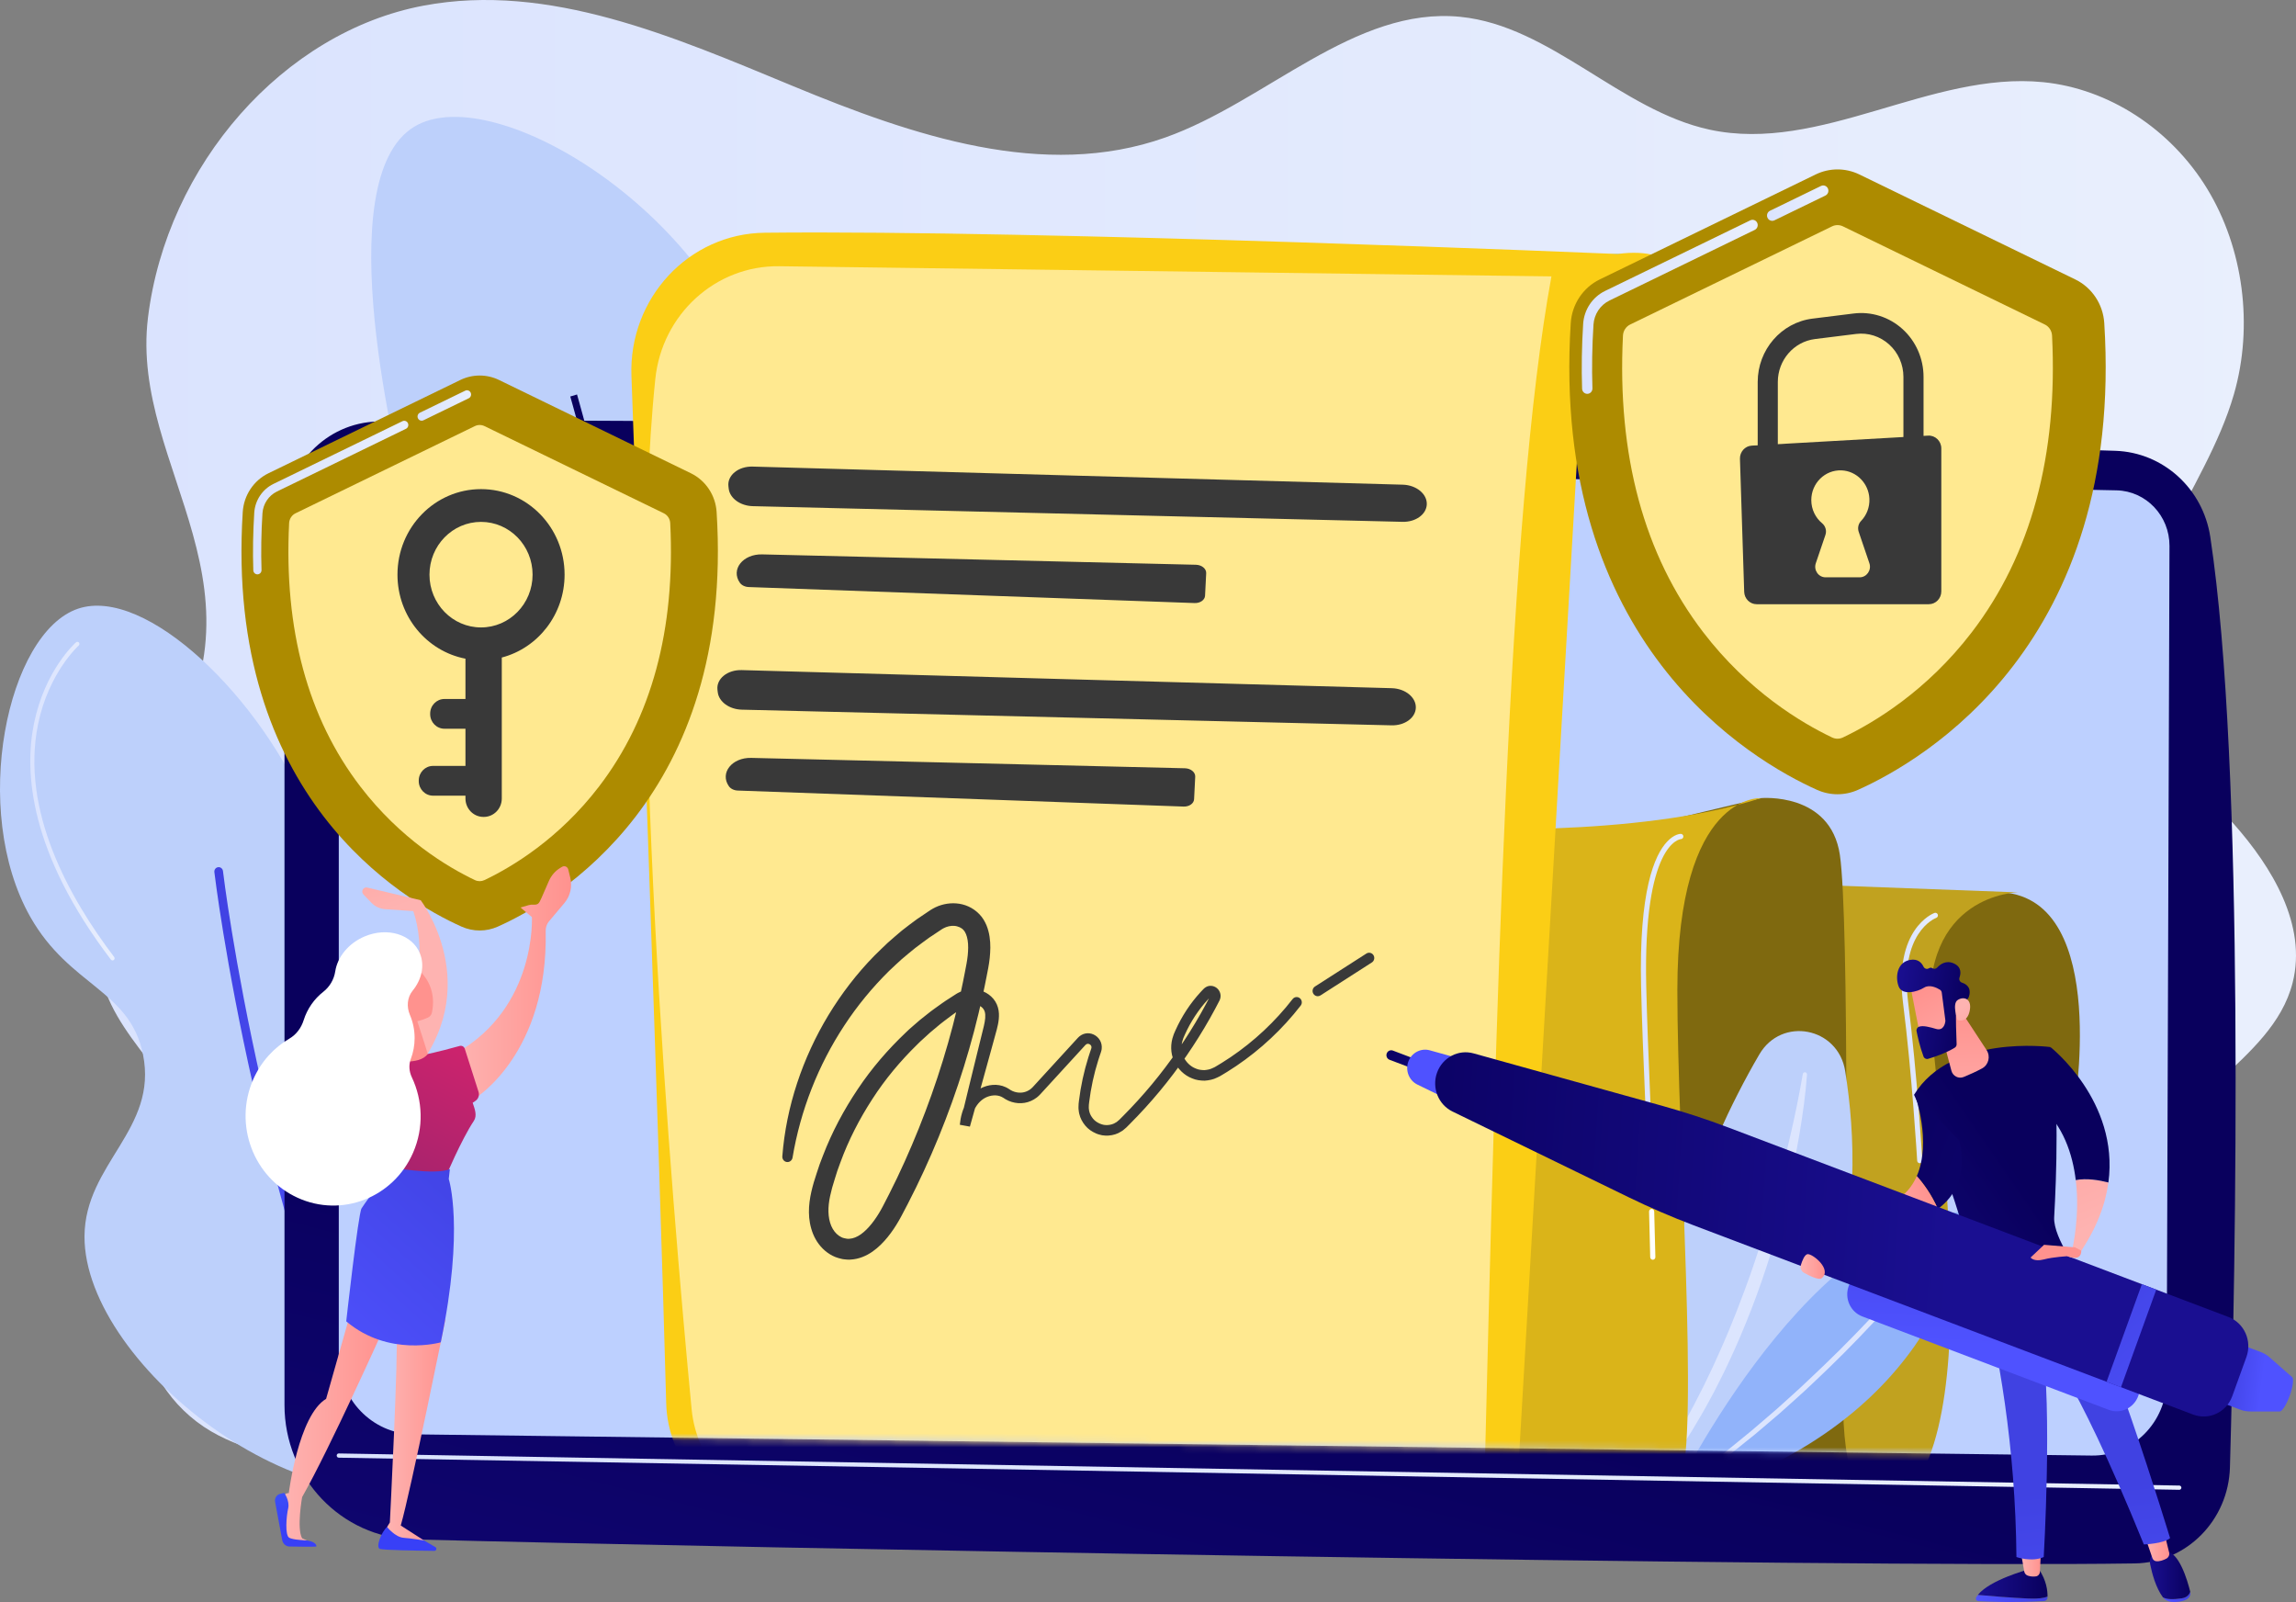
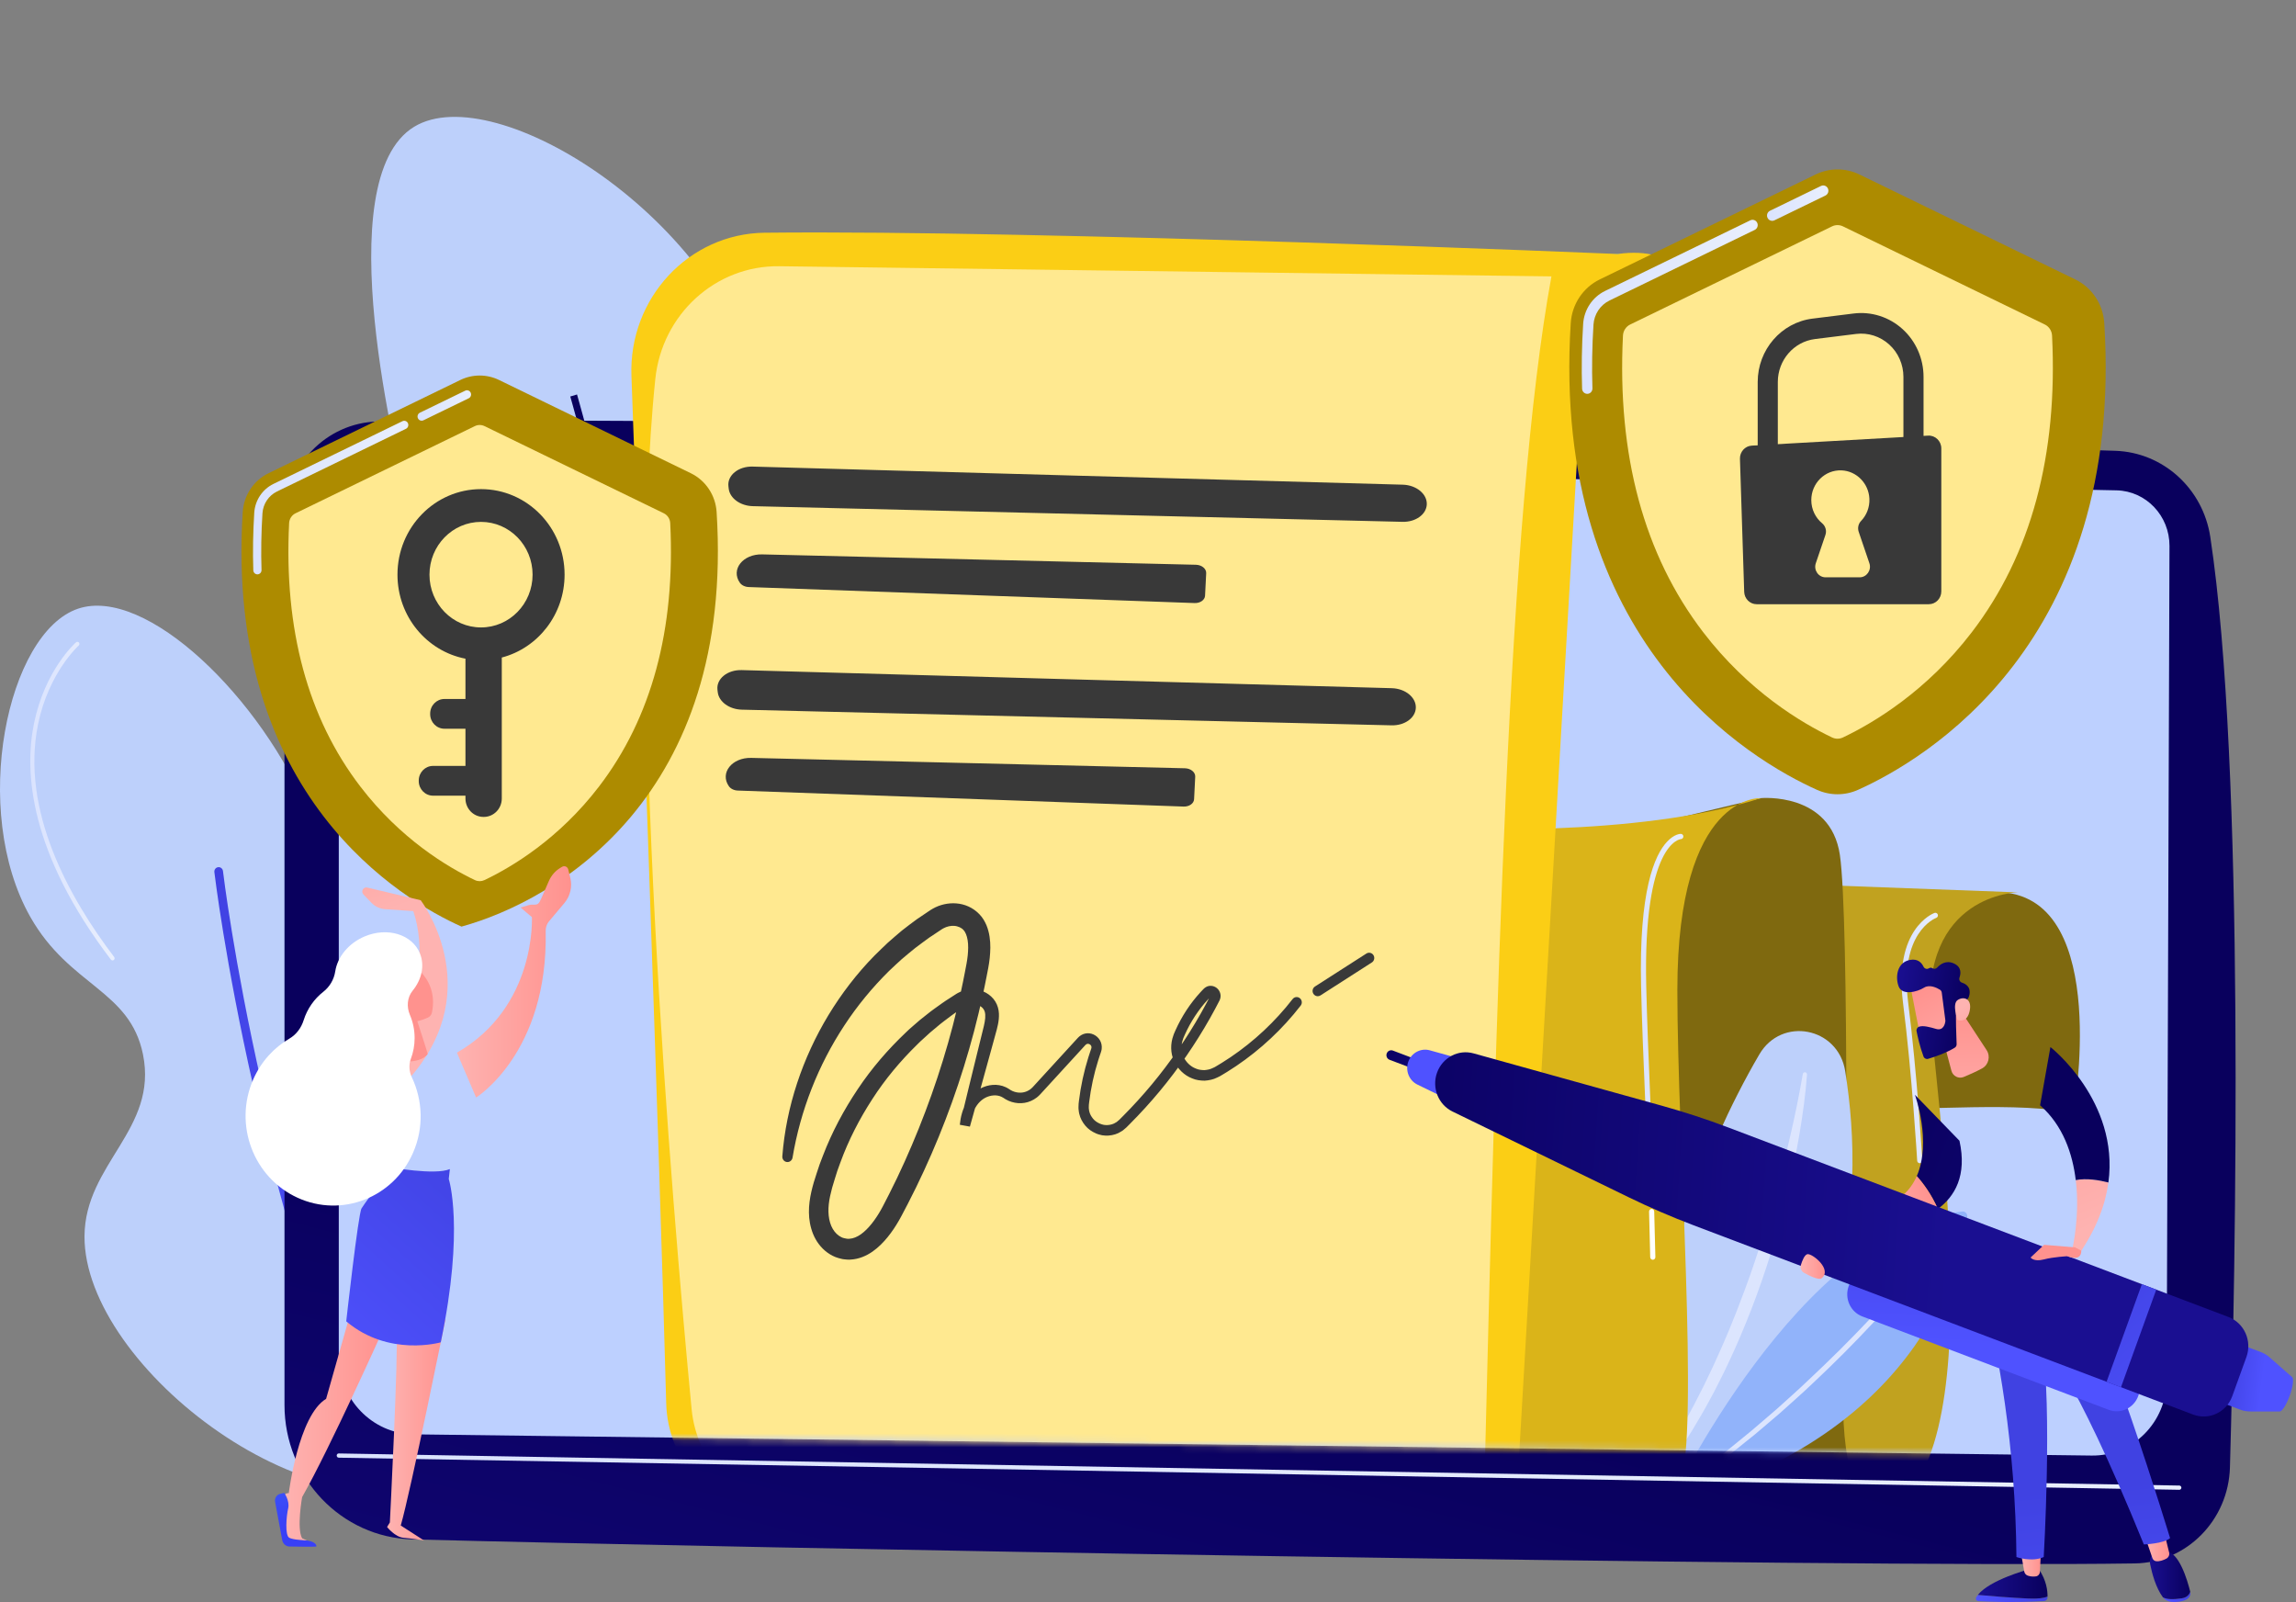
<svg xmlns="http://www.w3.org/2000/svg" width="334" height="233" viewBox="0 0 334 233" fill="none">
  <rect x="0" y="0" width="334" height="233" fill="#808080" stroke="none" />
-   <path d="M324.946 119.835C319.398 113.573 312.837 107.466 311.126 98.964C308.165 84.252 320.825 71.707 324.969 57.339C327.834 47.403 326.356 36.091 321.059 27.422C315.762 18.753 306.754 12.903 297.236 11.952C280.86 10.315 264.833 22.339 248.701 18.857C235.784 16.069 225.577 3.768 212.464 2.45C197.035 0.9 184.233 14.779 169.499 20.004C151.875 26.254 132.767 19.722 115.44 12.555C98.113 5.387 79.883 -2.611 61.618 0.82C41.288 4.638 24.242 23.942 21.523 46.225C18.828 68.309 41.429 86.036 22.191 112.553C16.178 120.839 12.18 132.376 14.837 142.535C17.42 152.405 28.409 158.648 28.489 168.911C28.552 177.013 21.541 183.46 20.976 191.538C20.491 198.473 25.069 204.884 30.693 208.17C36.318 211.457 42.845 212.26 49.19 213.005C49.19 213.005 111.444 217.627 143.529 216.928C194.128 215.826 244.726 214.725 295.324 213.623C300.525 213.51 305.851 213.371 310.696 211.31C315.542 209.25 319.887 204.839 320.625 199.229C321.881 189.681 312.723 181.395 313.569 171.795C314.65 159.535 330.493 154.805 333.508 142.935C335.639 134.547 330.494 126.097 324.946 119.835Z" fill="url(#paint0_linear_398_7827)" />
  <path d="M106.982 199.232C95.184 201.646 80.119 188.482 75.266 174.101C70.271 159.302 79.429 153.102 79.358 132.565C79.278 109.237 67.421 105.721 59.578 74.276C57.809 67.182 47.569 26.126 60.26 18.43C71.995 11.315 104.956 31.735 110.733 57.871C114.852 76.508 102.118 84.333 106.982 106.039C111.249 125.084 122.464 125.36 126.761 143.735C131.993 166.105 122.471 196.062 106.982 199.232Z" fill="#BDD0FB" />
  <path d="M106.124 204.883C109.305 179.749 103.101 140.972 97.336 112.868C91.095 82.441 84.012 57.622 83.941 57.374L82.959 57.669C83.03 57.916 90.103 82.702 96.336 113.09C102.084 141.112 108.271 179.761 105.11 204.749L106.124 204.883Z" fill="url(#paint1_linear_398_7827)" />
  <path d="M66.811 214.321C82.286 206.068 87.583 177.73 78.786 168.521C72.843 162.298 64.319 168.843 56.096 162.392C45.597 154.156 53.321 138.645 45.066 118.527C38.042 101.407 21.193 85.207 11.347 88.531C1.04 92.011 -4.389 117.827 4.414 133.364C10.138 143.468 18.9 143.964 20.801 153.361C23.006 164.265 12.35 169.238 12.292 179.809C12.188 198.798 46.339 225.238 66.811 214.321Z" fill="#BDD0FB" />
  <path d="M58.459 221.577C58.551 221.577 58.645 221.557 58.734 221.513C59.047 221.357 59.178 220.971 59.026 220.651C38.51 177.384 32.494 127.19 32.436 126.689C32.395 126.335 32.081 126.082 31.735 126.124C31.39 126.166 31.143 126.487 31.184 126.841C31.243 127.345 37.285 177.754 57.892 221.214C58.001 221.444 58.225 221.577 58.459 221.577Z" fill="url(#paint2_linear_398_7827)" />
  <path d="M16.37 139.688C16.435 139.688 16.5 139.666 16.555 139.623C16.686 139.518 16.71 139.324 16.608 139.19C10.132 130.683 2.955 117.902 5.538 105.324C7.077 97.834 11.408 93.927 11.451 93.888C11.577 93.777 11.591 93.582 11.482 93.453C11.373 93.325 11.183 93.31 11.057 93.422C10.873 93.585 6.529 97.505 4.949 105.197C3.497 112.267 4.258 123.969 16.132 139.569C16.192 139.647 16.28 139.688 16.37 139.688Z" fill="url(#paint3_linear_398_7827)" />
  <path d="M68.205 210.542C68.301 210.542 68.396 210.495 68.454 210.408C78.405 195.543 81.799 184.057 78.54 176.27C75.643 169.346 68.327 168.058 68.254 168.045C68.089 168.019 67.935 168.132 67.908 168.3C67.882 168.468 67.993 168.627 68.157 168.654C68.227 168.666 75.227 169.908 77.99 176.52C81.157 184.101 77.781 195.385 67.957 210.06C67.863 210.2 67.898 210.392 68.035 210.488C68.087 210.525 68.147 210.542 68.205 210.542Z" fill="#F0F0F0" />
  <path d="M54.955 61.303C47.41 61.476 41.385 67.784 41.385 75.509V204.351C41.385 214.95 49.637 223.618 59.99 223.891C105.97 225.104 266.786 228.047 310.556 227.387C318.079 227.273 324.173 221.112 324.39 213.415C325.234 183.483 326.605 111.507 321.532 78.091C320.464 71.054 314.66 65.792 307.706 65.564C269.18 64.303 98.705 60.297 54.955 61.303Z" fill="url(#paint4_linear_398_7827)" />
  <path d="M49.283 74.881V197.291C49.283 203.479 54.137 208.521 60.182 208.614L304.258 211.7C310.252 211.792 315.165 206.856 315.188 200.721L315.596 79.405C315.612 75.019 312.197 71.424 307.912 71.317L58.024 66.151C53.231 66.031 49.283 69.975 49.283 74.881Z" fill="#BDD0FF" />
  <path d="M317.024 216.678C317.022 216.678 317.02 216.678 317.018 216.678L49.277 212.009C49.11 212.006 48.978 211.866 48.98 211.696C48.983 211.525 49.113 211.388 49.287 211.393L317.029 216.062C317.195 216.065 317.328 216.205 317.325 216.375C317.322 216.544 317.188 216.678 317.024 216.678Z" fill="url(#paint5_linear_398_7827)" />
  <mask id="mask0_398_7827" style="mask-type:luminance" maskUnits="userSpaceOnUse" x="49" y="31" width="267" height="181">
    <path d="M49 74.881V197.29C49 203.478 53.854 208.521 59.899 208.613L303.975 211.699C309.969 211.791 314.882 206.856 314.904 200.72L315.313 79.405C315.329 75.018 311.914 36.566 307.629 36.459L57.741 31.292C52.948 31.173 49 69.974 49 74.881Z" fill="white" />
  </mask>
  <g mask="url(#mask0_398_7827)">
    <path d="M277.045 161.053C277.66 161.669 294.543 160.089 301.636 161.985C301.636 161.985 307.134 131.006 291.348 129.789C275.563 128.572 270.09 141.153 270.09 141.153L277.045 161.053Z" fill="#7F690F" />
    <path d="M254.46 128.329L293.547 129.789C293.547 129.789 279.304 129.989 280.881 148.425C282.458 166.862 290.484 220.697 270.1 220.75C249.717 220.803 249.391 211.274 249.391 211.274L254.46 128.329Z" fill="#C1A21F" />
    <path d="M241.07 119.679L256.179 116.079C256.179 116.079 266.281 115.15 267.647 124.339C269.013 133.529 268.618 187.973 268.19 199.201C267.762 210.429 268.791 219.065 274.965 220.75L230.051 221.545L241.07 119.679Z" fill="#7F690F" />
    <path d="M235.537 222.582C235.537 222.582 238.255 183.578 255.932 153.352C259.18 147.798 267.397 149.391 268.419 155.778C271.392 174.349 270.323 205.692 235.537 222.582Z" fill="#BDD0FB" />
    <path d="M262.866 156.286C262.656 159.218 262.241 162.11 261.761 164.998C261.264 167.881 260.68 170.749 259.993 173.593C258.623 179.282 256.908 184.891 254.799 190.349C253.736 193.074 252.609 195.775 251.346 198.412C250.735 199.74 250.052 201.033 249.398 202.339C248.703 203.624 248.024 204.918 247.272 206.169C244.357 211.225 240.942 215.991 237.045 220.279C236.929 220.407 236.733 220.414 236.608 220.295C236.491 220.183 236.478 219.999 236.573 219.871L236.576 219.867C240.044 215.266 243.169 210.43 245.879 205.353C246.578 204.096 247.199 202.796 247.864 201.521C248.482 200.221 249.128 198.935 249.704 197.614C249.993 196.954 250.306 196.307 250.586 195.643L251.439 193.657C251.719 192.993 251.982 192.322 252.254 191.654C252.529 190.988 252.786 190.315 253.039 189.639C253.566 188.297 254.056 186.94 254.549 185.584C255.021 184.219 255.492 182.854 255.932 181.478C256.841 178.736 257.648 175.958 258.427 173.172C259.19 170.38 259.9 167.571 260.537 164.743C261.186 161.92 261.763 159.069 262.252 156.217L262.254 156.208C262.283 156.036 262.443 155.921 262.611 155.952C262.768 155.98 262.877 156.127 262.866 156.286Z" fill="#DCE5FE" />
    <path d="M242.908 218.561C242.908 218.561 261.649 178.902 285.443 176.206C285.866 176.158 286.224 176.524 286.172 176.957C285.573 181.973 280.65 208.423 242.908 218.561Z" fill="#91B3FA" />
    <path d="M280.902 182.638C279.588 184.318 278.226 185.943 276.842 187.554C276.142 188.351 275.441 189.148 274.732 189.938C274.016 190.719 273.309 191.511 272.584 192.285C269.693 195.389 266.695 198.389 263.603 201.283C262.07 202.746 260.472 204.135 258.9 205.551L256.484 207.61C256.081 207.952 255.681 208.298 255.272 208.634L254.034 209.625C250.77 212.317 247.329 214.776 243.858 217.175C243.737 217.259 243.572 217.227 243.491 217.103C243.41 216.981 243.44 216.815 243.557 216.731L243.563 216.726L246.118 214.873L247.395 213.947C247.816 213.632 248.228 213.304 248.645 212.983L251.146 211.057C251.968 210.4 252.779 209.726 253.596 209.062L254.818 208.062L256.019 207.034L258.417 204.976C259.98 203.56 261.567 202.172 263.088 200.709C264.635 199.274 266.14 197.795 267.647 196.316L269.873 194.063L272.067 191.777C272.798 191.014 273.51 190.233 274.232 189.462C274.947 188.683 275.653 187.897 276.36 187.11C277.765 185.532 279.158 183.936 280.489 182.299L280.492 182.295C280.586 182.18 280.753 182.165 280.865 182.26C280.976 182.355 280.992 182.523 280.902 182.638Z" fill="#DCE5FE" />
    <path d="M210.356 120.426C210.356 120.426 237.867 121.973 256.18 116.079C256.18 116.079 244.006 115.225 244.006 143.993C244.006 165.989 247.193 207.971 244.41 215.94C241.628 223.909 231.222 234.622 216.306 225.415C201.389 216.209 210.356 120.426 210.356 120.426Z" fill="#DAB419" />
    <path d="M208.865 48.227C208.865 48.227 244.448 54.1 249.369 48.135C249.369 48.135 246.263 36.77 235.336 36.941C224.409 37.112 208.865 48.227 208.865 48.227Z" fill="url(#paint6_linear_398_7827)" />
    <path d="M111.241 33.848C100.204 33.967 91.443 43.388 91.856 54.676C93.174 90.73 95.918 166.989 96.913 204.118C97.135 212.396 103.264 219.247 111.301 220.201C139.929 223.598 204.387 230.658 229.364 228.556C223.825 225.39 220.545 219.26 220.922 212.778L230.569 46.91C230.91 41.049 236.828 37.136 242.089 39.476C245.404 40.95 247.825 43.846 249.369 48.135C247.378 41.027 243.951 35.723 235.336 36.941C235.336 36.941 151.857 33.407 111.241 33.848Z" fill="#FBCE15" />
    <path d="M95.329 55.114C96.306 45.705 104.109 38.599 113.353 38.721L225.688 40.199C219.305 74.992 217.675 146.445 215.91 216.855C215.805 221.029 218.005 224.907 221.6 226.882C221.6 226.882 146.777 223.832 114.763 219.81C107.225 218.863 101.348 212.679 100.609 204.943C97.71 174.585 91.064 96.202 95.329 55.114Z" fill="#FFE990" />
    <path d="M109.497 67.861C125.777 68.329 188.276 70.057 204.058 70.493C206.049 70.548 207.631 71.856 207.555 73.379C207.482 74.83 205.924 75.942 204.029 75.896L109.512 73.617C107.691 73.573 106.172 72.472 106.007 71.078L105.966 70.726C105.778 69.131 107.416 67.802 109.497 67.861Z" fill="#393939" />
    <path d="M107.625 84.752C107.883 85.121 108.376 85.361 108.915 85.381L173.778 87.71C174.593 87.739 175.269 87.264 175.3 86.64L175.465 83.368C175.497 82.717 174.818 82.16 173.969 82.14L110.877 80.631C108.067 80.564 106.279 82.829 107.625 84.752Z" fill="#393939" />
    <path d="M107.902 97.46C124.182 97.927 186.681 99.655 202.463 100.091C204.453 100.146 206.036 101.454 205.959 102.977C205.886 104.428 204.329 105.54 202.434 105.494L107.916 103.215C106.095 103.171 104.576 102.071 104.412 100.677L104.37 100.324C104.182 98.73 105.82 97.4 107.902 97.46Z" fill="#393939" />
    <path d="M106.029 114.35C106.287 114.719 106.78 114.959 107.32 114.979L172.182 117.308C172.997 117.337 173.673 116.862 173.705 116.238L173.869 112.966C173.902 112.316 173.223 111.758 172.373 111.738L109.281 110.229C106.471 110.162 104.684 112.427 106.029 114.35Z" fill="#393939" />
    <path d="M113.805 168.185C114.359 160.949 116.755 153.855 120.519 147.632C122.411 144.524 124.634 141.613 127.18 139.018C127.833 138.387 128.47 137.737 129.138 137.122C129.826 136.53 130.497 135.916 131.201 135.342C131.921 134.79 132.633 134.224 133.372 133.698L134.501 132.937L135.065 132.556L135.348 132.366C135.45 132.301 135.588 132.217 135.71 132.151C137.693 131.03 140.539 130.978 142.461 132.955C142.929 133.429 143.255 134 143.498 134.56C143.608 134.842 143.716 135.127 143.78 135.405C143.863 135.688 143.907 135.961 143.953 136.236C144.123 137.332 144.074 138.35 143.975 139.335C143.925 139.826 143.846 140.308 143.762 140.778L143.504 142.105C143.339 142.991 143.146 143.872 142.957 144.752C142.577 146.514 142.146 148.263 141.694 150.007C139.854 156.971 137.417 163.77 134.404 170.29L133.25 172.722C132.846 173.524 132.452 174.33 132.04 175.126L131.415 176.317L131.102 176.913L130.757 177.534C130.281 178.361 129.748 179.164 129.129 179.927C128.506 180.688 127.802 181.419 126.924 182.033C126.054 182.641 124.957 183.134 123.741 183.195C123.439 183.227 123.138 183.194 122.837 183.161C122.532 183.144 122.253 183.043 121.964 182.973C121.388 182.814 120.844 182.529 120.365 182.182C119.4 181.482 118.708 180.514 118.279 179.47C117.864 178.438 117.683 177.362 117.675 176.316C117.663 175.269 117.816 174.273 118.026 173.333C118.241 172.39 118.507 171.508 118.8 170.645L119.233 169.343L119.721 168.062C121.029 164.647 122.759 161.417 124.78 158.404C126.795 155.384 129.173 152.629 131.791 150.151L132.281 149.685L132.791 149.241L133.812 148.358C134.16 148.072 134.517 147.798 134.869 147.518C135.224 147.242 135.57 146.955 135.941 146.701C136.672 146.178 137.394 145.645 138.158 145.172L138.723 144.807L139.005 144.625C139.055 144.593 139.092 144.566 139.154 144.531L139.34 144.424C139.843 144.154 140.392 143.973 140.96 143.911C142.091 143.775 143.312 144.119 144.191 144.94C144.644 145.349 145.007 145.935 145.172 146.537C145.346 147.143 145.34 147.724 145.289 148.248C145.235 148.774 145.125 149.256 145.008 149.71L144.654 151.007L143.948 153.577C143.016 157.007 142.045 160.426 141.094 163.85L141.092 163.858L139.623 163.589C139.733 162.437 140.036 161.273 140.657 160.228C140.974 159.71 141.36 159.229 141.846 158.829C142.332 158.423 142.895 158.139 143.49 157.958C144.087 157.787 144.725 157.725 145.365 157.834C145.683 157.887 146.001 157.978 146.301 158.122C146.454 158.187 146.596 158.277 146.739 158.363L147.035 158.554C147.754 158.968 148.651 159.046 149.388 158.713C149.575 158.637 149.746 158.528 149.908 158.408C149.985 158.342 150.067 158.283 150.136 158.207L150.248 158.096L150.382 157.95L151.452 156.781L153.592 154.445L155.733 152.108L156.803 150.94C157.066 150.656 157.443 150.407 157.863 150.321C158.282 150.229 158.717 150.29 159.088 150.463C159.459 150.635 159.78 150.916 159.999 151.283C160.219 151.649 160.314 152.109 160.264 152.53C160.259 152.639 160.236 152.738 160.209 152.837C160.184 152.93 160.15 153.052 160.132 153.097L160.004 153.466L159.761 154.208C159.447 155.201 159.182 156.21 158.959 157.229C158.739 158.248 158.564 159.277 158.439 160.313C158.425 160.44 158.406 160.576 158.396 160.696L158.387 161.013C158.374 161.12 158.392 161.221 158.406 161.324C158.426 161.424 158.417 161.532 158.454 161.628C158.54 162.031 158.749 162.391 159.006 162.706C159.263 163.026 159.619 163.261 159.993 163.423C160.179 163.517 160.382 163.552 160.579 163.604C160.781 163.622 160.983 163.654 161.184 163.628C161.582 163.595 161.98 163.489 162.319 163.257L162.451 163.181L162.57 163.079L162.812 162.878L163.365 162.324C164.837 160.844 166.246 159.297 167.583 157.688C170.253 154.466 172.642 151 174.711 147.345L175.469 145.964L175.835 145.266L176.018 144.917L176.064 144.83C176.066 144.82 176.062 144.825 176.064 144.823C176.07 144.822 176.058 144.833 176.062 144.841C176.06 144.9 176.085 144.912 176.079 144.906C176.079 144.906 176.09 144.914 176.113 144.912C176.136 144.907 176.167 144.901 176.166 144.896C176.166 144.896 176.167 144.896 176.163 144.896L176.097 144.964L175.966 145.101C175.877 145.191 175.791 145.284 175.706 145.378C175.533 145.564 175.368 145.757 175.202 145.949C174.549 146.726 173.954 147.557 173.43 148.433C173.168 148.87 172.922 149.319 172.693 149.776C172.581 150.005 172.47 150.236 172.366 150.469L172.212 150.821L172.136 150.997L172.087 151.155C171.79 151.982 171.785 152.895 172.154 153.68C172.514 154.459 173.172 155.122 173.972 155.418C174.362 155.596 174.789 155.632 175.206 155.644C175.622 155.603 176.044 155.535 176.432 155.331L176.726 155.193L177.057 154.996C177.278 154.863 177.502 154.736 177.718 154.596C178.157 154.326 178.588 154.044 179.016 153.757C182.433 151.447 185.493 148.585 188.037 145.306L188.039 145.304C188.296 144.973 188.767 144.917 189.09 145.181C189.414 145.444 189.468 145.925 189.211 146.257C186.565 149.667 183.388 152.638 179.841 155.035C179.397 155.334 178.949 155.626 178.494 155.907C178.269 156.052 178.037 156.184 177.808 156.322L177.463 156.527L177.048 156.728C176.5 157.006 175.876 157.128 175.257 157.175C174.637 157.171 174.004 157.097 173.432 156.848C172.266 156.404 171.323 155.469 170.795 154.322C170.252 153.174 170.255 151.782 170.684 150.62L170.758 150.399L170.84 150.208L171.006 149.829C171.118 149.577 171.238 149.328 171.359 149.081C171.606 148.587 171.871 148.104 172.154 147.631C172.72 146.686 173.362 145.789 174.069 144.948C174.248 144.739 174.427 144.531 174.614 144.33C174.707 144.228 174.8 144.127 174.896 144.029L175.039 143.881L175.11 143.807C175.156 143.764 175.207 143.72 175.257 143.679C175.464 143.517 175.743 143.392 176.029 143.382C176.312 143.367 176.584 143.441 176.813 143.571C177.263 143.822 177.6 144.361 177.555 144.958C177.541 145.096 177.515 145.244 177.465 145.363C177.442 145.423 177.414 145.49 177.39 145.541L177.343 145.63L177.156 145.987L176.782 146.7L176.007 148.111C173.893 151.848 171.452 155.388 168.724 158.68C167.358 160.325 165.918 161.905 164.414 163.417L163.849 163.984L163.487 164.291L163.302 164.442L163.096 164.567C162.561 164.923 161.918 165.11 161.284 165.157C160.963 165.191 160.646 165.153 160.329 165.116C160.02 165.044 159.708 164.976 159.419 164.839C158.839 164.588 158.295 164.221 157.882 163.719C157.469 163.224 157.141 162.634 156.999 161.989C156.947 161.832 156.946 161.666 156.92 161.505C156.898 161.343 156.876 161.18 156.889 161.019L156.907 160.535L156.953 160.124C157.085 159.04 157.267 157.963 157.498 156.898C157.73 155.832 158.008 154.777 158.336 153.738L158.59 152.962L158.724 152.576C158.754 152.497 158.748 152.488 158.759 152.453C158.769 152.423 158.779 152.394 158.776 152.368C158.788 152.26 158.77 152.169 158.718 152.078C158.665 151.988 158.573 151.906 158.47 151.859C158.247 151.77 158.084 151.802 157.895 151.988L156.825 153.157L154.684 155.493L152.544 157.83L151.473 158.998L151.34 159.144L151.172 159.314C151.061 159.431 150.932 159.531 150.807 159.633C150.549 159.827 150.271 159.999 149.974 160.124C148.787 160.653 147.393 160.523 146.298 159.888L145.931 159.654C145.848 159.607 145.77 159.553 145.68 159.517C145.509 159.433 145.319 159.379 145.124 159.346C144.732 159.278 144.307 159.316 143.901 159.432C143.078 159.669 142.403 160.242 141.932 161.031C141.464 161.815 141.204 162.764 141.114 163.732L139.645 163.463L139.647 163.455C140.488 160.001 141.31 156.542 142.17 153.092L142.809 150.504L143.124 149.22C143.219 148.812 143.293 148.421 143.32 148.061C143.346 147.702 143.329 147.374 143.244 147.126C143.161 146.876 143.037 146.685 142.835 146.508C142.412 146.135 141.806 145.97 141.215 146.06C140.918 146.099 140.628 146.206 140.366 146.356L140.269 146.415L140.143 146.501L139.879 146.682L139.35 147.044C138.635 147.512 137.961 148.039 137.279 148.554C136.933 148.804 136.61 149.087 136.28 149.359C135.952 149.634 135.62 149.903 135.296 150.183L134.348 151.049L133.873 151.48L133.415 151.931C130.966 154.326 128.749 156.976 126.888 159.869C125.018 162.753 123.431 165.833 122.251 169.069L121.81 170.283L121.423 171.515C121.156 172.336 120.924 173.162 120.757 173.956C120.414 175.546 120.402 177.072 120.93 178.314C121.184 178.903 121.577 179.411 122.043 179.732C122.276 179.893 122.519 180.019 122.787 180.08C123.057 180.151 123.32 180.194 123.585 180.166C124.111 180.136 124.676 179.911 125.235 179.515C125.793 179.12 126.325 178.575 126.812 177.967C127.299 177.358 127.743 176.681 128.144 175.971L128.438 175.429L128.738 174.846L129.338 173.68C129.733 172.901 130.111 172.111 130.498 171.328L131.603 168.948C134.473 162.566 136.836 155.944 138.61 149.159C139.046 147.46 139.46 145.756 139.826 144.041C140.008 143.183 140.194 142.326 140.352 141.463L140.599 140.171C140.67 139.766 140.734 139.369 140.773 138.975C140.852 138.193 140.875 137.415 140.764 136.751C140.656 136.084 140.444 135.548 140.143 135.248C140.004 135.078 139.813 134.972 139.599 134.859C139.359 134.769 139.116 134.675 138.848 134.664C138.321 134.615 137.738 134.742 137.218 135.028C137.148 135.066 137.098 135.095 137.016 135.147L136.753 135.322L136.226 135.673L135.171 136.373C134.478 136.854 133.82 137.388 133.135 137.883C132.468 138.404 131.831 138.965 131.177 139.504C130.541 140.065 129.934 140.661 129.31 141.238C126.893 143.631 124.704 146.28 122.823 149.153C119.044 154.889 116.443 161.467 115.291 168.373C115.222 168.79 114.835 169.072 114.427 169.001C114.043 168.935 113.777 168.575 113.805 168.185Z" fill="#393939" />
    <path d="M191.691 144.894C191.442 144.894 191.198 144.766 191.056 144.534C190.836 144.176 190.942 143.703 191.293 143.478L198.771 138.684C199.121 138.459 199.583 138.568 199.802 138.927C200.022 139.285 199.915 139.758 199.565 139.982L192.088 144.777C191.964 144.856 191.827 144.894 191.691 144.894Z" fill="#393939" />
    <path d="M240.433 183.222C240.23 183.222 240.063 183.055 240.059 182.847C240.059 182.832 240.031 181.339 239.891 176.222C239.885 176.011 240.048 175.835 240.254 175.829C240.459 175.818 240.633 175.989 240.639 176.201C240.78 181.323 240.807 182.818 240.808 182.832C240.812 183.043 240.647 183.218 240.441 183.222C240.438 183.222 240.436 183.222 240.433 183.222Z" fill="white" />
    <path d="M240.095 170.734C239.894 170.734 239.727 170.57 239.721 170.363C239.622 167.032 239.467 163.35 239.302 159.452C239.08 154.186 238.851 148.741 238.73 143.495C238.411 129.682 240.628 124.388 242.545 122.38C243.567 121.308 244.411 121.277 244.504 121.277C244.711 121.277 244.878 121.449 244.878 121.66C244.878 121.87 244.714 122.04 244.51 122.043C244.416 122.049 238.996 122.575 239.478 143.477C239.599 148.715 239.829 154.157 240.05 159.419C240.215 163.32 240.37 167.004 240.47 170.339C240.476 170.551 240.313 170.728 240.107 170.734C240.103 170.734 240.099 170.734 240.095 170.734Z" fill="url(#paint7_linear_398_7827)" />
    <path d="M279.267 169.182C279.07 169.182 278.905 169.025 278.893 168.822C278.886 168.697 278.149 156.213 276.829 145.822C275.468 135.116 281.167 132.868 281.41 132.777C281.604 132.705 281.819 132.807 281.89 133.006C281.96 133.205 281.86 133.424 281.667 133.497C281.444 133.582 276.293 135.666 277.571 145.723C278.895 156.141 279.633 168.651 279.64 168.776C279.653 168.987 279.496 169.169 279.289 169.181C279.282 169.182 279.274 169.182 279.267 169.182Z" fill="url(#paint8_linear_398_7827)" />
  </g>
  <path d="M287.722 231.967C289.509 232.125 292.609 232.382 295.053 232.492C296.522 232.558 297.368 232.411 297.855 232.212C297.855 232.268 297.853 232.321 297.851 232.37C297.839 232.633 297.63 232.844 297.37 232.859C292.752 233.123 289.079 232.95 287.771 232.869C287.501 232.852 287.34 232.551 287.478 232.315C287.547 232.197 287.631 232.081 287.722 231.967Z" fill="url(#paint9_linear_398_7827)" />
  <path d="M295.051 232.492C292.607 232.382 289.507 232.125 287.721 231.967C289.477 229.762 295.051 228.275 295.051 228.275H296.626C297.709 229.873 297.866 231.394 297.854 232.211C297.367 232.411 296.521 232.558 295.051 232.492Z" fill="url(#paint10_linear_398_7827)" />
  <path d="M296.892 225.645L296.745 228.628C296.729 228.952 296.493 229.223 296.176 229.269C295.862 229.315 295.441 229.321 294.994 229.169C294.719 229.075 294.515 228.839 294.464 228.549L293.955 225.645H296.892Z" fill="url(#paint11_linear_398_7827)" />
  <path d="M317.341 232.47C318.116 232.359 318.466 231.947 318.613 231.507C318.615 231.511 318.615 231.515 318.616 231.519C318.73 231.983 318.466 232.465 317.938 232.694C317.299 232.97 316.601 233.017 316.059 232.995C315.478 232.97 314.944 232.724 314.651 232.33L314.646 232.324C315.23 232.619 316.049 232.654 317.341 232.47Z" fill="url(#paint12_linear_398_7827)" />
  <path d="M313.689 225.626H314.987C316.965 225.584 318.207 229.854 318.613 231.507C318.466 231.947 318.116 232.359 317.341 232.47C316.049 232.654 315.23 232.619 314.646 232.324C313.578 230.885 313.048 228.777 312.794 227.547C312.504 226.148 313.689 225.626 313.689 225.626Z" fill="url(#paint13_linear_398_7827)" />
  <path d="M314.821 222.856L315.542 225.791C315.63 226.151 315.462 226.523 315.137 226.694C314.733 226.906 314.165 227.129 313.644 227.064C313.398 227.034 313.194 226.857 313.113 226.62L312.055 223.533L314.821 222.856Z" fill="url(#paint14_linear_398_7827)" />
  <path d="M315.681 223.704C314.784 224.519 311.867 224.626 311.867 224.626C301.357 198.809 297.057 195.142 297.057 195.142C298.575 204.886 297.302 226.459 297.302 226.459C295.568 227.242 293.332 226.459 293.332 226.459C293.191 210.506 290.795 196.594 287.965 185.625C295.068 185.462 298.846 182.974 300.079 181.976C306 191.746 315.681 223.704 315.681 223.704Z" fill="url(#paint15_linear_398_7827)" />
-   <path d="M298.275 152.287C299.62 159.151 299.138 171.436 298.821 177.039C298.732 178.614 299.807 180.798 300.675 182.287C300.811 182.521 300.727 182.82 300.49 182.944C299.037 183.709 294.112 186.079 288.404 186.374C288.024 186.393 287.684 186.128 287.585 185.752C283.351 169.572 278.434 159.232 278.434 159.232C283.863 150.359 298.275 152.287 298.275 152.287Z" fill="url(#paint16_linear_398_7827)" />
  <path d="M296.341 194.531C296.401 194.531 296.462 194.514 296.516 194.48C296.675 194.381 296.725 194.169 296.629 194.007C296.572 193.912 295.213 191.663 292.462 190.305C292.294 190.223 292.093 190.294 292.012 190.465C291.931 190.636 292.002 190.843 292.169 190.925C294.734 192.192 296.041 194.344 296.054 194.366C296.117 194.472 296.228 194.531 296.341 194.531Z" fill="url(#paint17_linear_398_7827)" />
  <path d="M306.709 171.985C306.277 175.183 305.001 178.67 302.449 182.375L301.479 181.565C301.479 181.565 302.599 176.914 301.962 171.635C303.536 171.321 305.396 171.645 306.709 171.985Z" fill="url(#paint18_linear_398_7827)" />
  <path d="M296.773 160.755L298.275 152.286C298.275 152.286 308.309 160.136 306.709 171.985C305.395 171.645 303.536 171.321 301.961 171.636C301.502 167.833 300.132 163.705 296.773 160.755Z" fill="url(#paint19_linear_398_7827)" />
  <path d="M278.566 159.231L285.044 165.912C286.167 170.977 284.364 174.014 281.904 175.833C280.953 173.687 279.777 172.105 278.835 171.057C281.031 166.057 278.566 159.231 278.566 159.231Z" fill="url(#paint20_linear_398_7827)" />
  <path d="M278.835 171.058C279.777 172.105 280.953 173.688 281.905 175.833C275.612 181.447 271.686 176.527 271.686 176.527L272.952 175.783C276.123 174.982 277.9 173.185 278.835 171.058Z" fill="url(#paint21_linear_398_7827)" />
  <path d="M282.002 148.692L283.872 155.727C284.082 156.518 284.917 156.942 285.66 156.638C286.462 156.31 287.479 155.862 288.355 155.378C289.29 154.862 289.583 153.631 288.991 152.728L285.103 146.795L282.002 148.692Z" fill="url(#paint22_linear_398_7827)" />
  <path d="M277.91 143.348C277.893 143.469 279.47 151.376 279.47 151.376L283.862 150.358L283.455 142.637C283.455 142.637 278.195 141.325 277.91 143.348Z" fill="url(#paint23_linear_398_7827)" />
  <path d="M282.467 144.358L282.992 148.405C282.999 148.457 282.999 148.509 282.991 148.56C282.947 148.878 282.716 149.958 281.651 149.649C280.684 149.369 279.798 149.128 279.186 149.319C278.911 149.405 278.745 149.69 278.803 149.979C278.946 150.697 279.299 152.31 279.814 153.663C279.918 153.938 280.212 154.082 280.488 153.999C281.321 153.751 283.064 153.176 284.36 152.378C284.536 152.27 284.64 152.074 284.631 151.865C284.589 150.843 284.473 147.737 284.571 146.866C284.663 146.049 285.643 145.559 286.069 145.384C286.209 145.326 286.318 145.214 286.374 145.071C286.571 144.565 286.843 143.395 285.402 142.915C285.1 142.815 284.942 142.482 285.049 142.177C285.262 141.569 285.352 140.641 284.237 140.129C283.104 139.61 282.258 140.228 281.801 140.73C281.617 140.933 281.32 140.964 281.091 140.816C280.961 140.732 280.792 140.704 280.589 140.833C280.316 141.008 279.954 140.889 279.812 140.592C279.541 140.022 278.988 139.412 277.879 139.606C275.911 139.951 275.688 142.183 276.207 143.492C276.726 144.8 278.839 144.301 279.899 143.642C280.705 143.14 281.751 143.666 282.206 143.947C282.349 144.036 282.445 144.187 282.467 144.358Z" fill="url(#paint24_linear_398_7827)" />
  <path d="M284.748 148.342C284.748 148.342 283.939 146.023 284.77 145.455C285.601 144.887 286.832 145.182 286.561 146.862C286.224 148.952 284.748 148.342 284.748 148.342Z" fill="url(#paint25_linear_398_7827)" />
  <path d="M268.928 187.06C268.286 188.835 269.171 190.806 270.905 191.463L306.753 205.048C308.487 205.705 310.414 204.799 311.056 203.024C311.698 201.249 310.812 199.278 309.078 198.621L273.23 185.036C271.496 184.379 269.57 185.285 268.928 187.06Z" fill="url(#paint26_linear_398_7827)" />
  <path d="M201.727 153.22C201.593 153.589 201.778 154 202.139 154.137L206.718 155.872L207.203 154.533L202.624 152.798C202.262 152.661 201.861 152.85 201.727 153.22Z" fill="url(#paint27_linear_398_7827)" />
  <path d="M204.868 154.409C204.399 155.705 204.974 157.153 206.193 157.746L221.274 165.087C223.104 165.977 224.971 166.783 226.871 167.503L273.128 185.033C274.479 185.545 275.979 184.839 276.479 183.457L277.695 180.097C278.195 178.715 277.505 177.179 276.155 176.667L229.853 159.121C227.983 158.412 226.082 157.789 224.158 157.254L207.997 152.76C206.694 152.398 205.337 153.113 204.868 154.409Z" fill="url(#paint28_linear_398_7827)" />
  <path d="M333.083 202.997C332.614 204.293 331.989 205.286 331.643 205.286L327.354 205.286C326.833 205.286 326.343 205.199 325.884 205.025L316.723 201.553C316.396 201.43 316.537 200.209 317.037 198.826L318.253 195.467C318.753 194.084 319.423 193.064 319.749 193.188L328.92 196.663C329.373 196.835 329.794 197.091 330.182 197.433L333.446 200.3C333.709 200.531 333.552 201.701 333.083 202.997Z" fill="url(#paint29_linear_398_7827)" />
  <path d="M209.049 156.004C208.254 158.202 209.23 160.658 211.299 161.665L236.889 174.116C239.993 175.627 243.162 176.994 246.385 178.215L319.041 205.738C321.333 206.606 323.878 205.409 324.726 203.063L326.788 197.362C327.636 195.017 326.466 192.412 324.174 191.544L251.443 163.993C248.27 162.791 245.045 161.734 241.78 160.827L214.358 153.205C212.148 152.591 209.844 153.805 209.049 156.004Z" fill="url(#paint30_linear_398_7827)" />
  <path d="M313.671 187.571L308.537 201.765L306.443 200.972L311.578 186.778L313.671 187.571Z" fill="url(#paint31_linear_398_7827)" />
  <path d="M264.987 185.915C264.595 186.228 263.253 185.574 262.432 185.122C262.032 184.901 261.838 184.422 261.976 183.979C262.173 183.341 262.503 182.518 262.908 182.414C263.581 182.242 266.601 184.624 264.987 185.915Z" fill="url(#paint32_linear_398_7827)" />
  <path d="M301.88 181.426L297.35 181.048L295.389 182.899C295.389 182.899 295.853 183.555 297.304 183.178C298.754 182.8 300.742 182.708 300.742 182.708C300.742 182.708 302.745 183.632 302.769 181.903L301.88 181.426Z" fill="#FF928E" />
  <path d="M306.109 46.991C305.936 44.25 304.318 41.821 301.894 40.643L270.482 25.374C268.47 24.396 266.135 24.396 264.124 25.374L232.712 40.643C230.288 41.822 228.67 44.25 228.497 46.991C225.55 93.605 254.753 110.589 264.326 114.879C266.224 115.73 268.381 115.73 270.28 114.879C279.853 110.589 309.055 93.605 306.109 46.991Z" fill="#AD8B00" />
  <path d="M257.803 32.121C257.521 32.121 257.251 31.959 257.122 31.681C256.943 31.296 257.103 30.836 257.479 30.654L264.901 27.046C265.277 26.863 265.726 27.027 265.904 27.411C266.083 27.796 265.923 28.256 265.547 28.438L258.125 32.046C258.021 32.097 257.911 32.121 257.803 32.121Z" fill="url(#paint33_linear_398_7827)" />
  <path d="M230.899 57.28C230.495 57.28 230.161 56.952 230.147 56.535C230.047 53.494 230.099 50.323 230.302 47.11C230.433 45.044 231.654 43.207 233.488 42.315L254.62 32.043C254.995 31.86 255.444 32.024 255.623 32.409C255.801 32.793 255.641 33.253 255.266 33.435L234.135 43.707C232.793 44.359 231.901 45.701 231.805 47.21C231.605 50.372 231.554 53.492 231.652 56.484C231.666 56.909 231.34 57.266 230.925 57.28C230.916 57.28 230.908 57.28 230.899 57.28Z" fill="url(#paint34_linear_398_7827)" />
  <path d="M298.513 48.81C298.478 48.115 298.074 47.494 297.46 47.196L268.095 32.922C267.594 32.678 267.012 32.678 266.51 32.922L237.146 47.196C236.532 47.494 236.127 48.114 236.093 48.81C235.224 66.198 239.149 80.706 247.765 91.951C254.334 100.524 262.018 105.119 266.521 107.262C267.017 107.498 267.588 107.498 268.084 107.262C272.587 105.118 280.272 100.524 286.841 91.951C295.457 80.706 299.381 66.198 298.513 48.81Z" fill="#FFE990" />
  <path d="M258.62 67.492H255.693V55.556C255.693 50.867 259.122 46.906 263.67 46.34L269.654 45.596C272.229 45.275 274.82 46.101 276.763 47.862C278.705 49.623 279.819 52.156 279.819 54.812V65.232H276.892V54.812C276.892 53.013 276.138 51.297 274.822 50.105C273.506 48.912 271.751 48.352 270.007 48.569L264.023 49.313C260.943 49.697 258.62 52.38 258.62 55.556V67.492Z" fill="#393939" />
  <path d="M254.829 64.813L280.483 63.358C281.525 63.299 282.402 64.148 282.402 65.216V86.017C282.402 87.045 281.588 87.878 280.584 87.878H255.546C254.565 87.878 253.761 87.081 253.729 86.078L253.112 66.731C253.08 65.721 253.842 64.869 254.829 64.813Z" fill="#393939" />
  <path d="M271.94 81.918L270.387 77.35C270.201 76.8 270.328 76.186 270.727 75.772C271.523 74.947 271.997 73.796 271.941 72.532C271.842 70.304 270.063 68.497 267.884 68.411C265.474 68.316 263.49 70.288 263.49 72.734C263.49 74.091 264.101 75.302 265.056 76.095C265.552 76.506 265.755 77.182 265.546 77.799L264.146 81.918C263.805 82.921 264.532 83.967 265.569 83.967H270.517C271.554 83.967 272.28 82.921 271.94 81.918Z" fill="#FFE990" />
-   <path d="M104.246 74.469C104.092 72.035 102.655 69.878 100.502 68.831L72.602 55.27C70.816 54.401 68.742 54.401 66.955 55.27L39.056 68.831C36.902 69.878 35.465 72.035 35.312 74.469C32.694 115.871 58.632 130.957 67.135 134.767C68.821 135.523 70.737 135.523 72.423 134.767C80.925 130.957 106.863 115.871 104.246 74.469Z" fill="#AD8B00" />
+   <path d="M104.246 74.469C104.092 72.035 102.655 69.878 100.502 68.831L72.602 55.27C70.816 54.401 68.742 54.401 66.955 55.27L39.056 68.831C36.902 69.878 35.465 72.035 35.312 74.469C32.694 115.871 58.632 130.957 67.135 134.767C80.925 130.957 106.863 115.871 104.246 74.469Z" fill="#AD8B00" />
  <path d="M61.339 61.19C61.115 61.19 60.901 61.061 60.798 60.84C60.657 60.535 60.783 60.17 61.082 60.025L67.674 56.821C67.973 56.675 68.329 56.806 68.47 57.111C68.612 57.416 68.485 57.781 68.187 57.926L61.595 61.13C61.512 61.171 61.425 61.19 61.339 61.19Z" fill="url(#paint35_linear_398_7827)" />
  <path d="M37.446 83.536C37.125 83.536 36.859 83.275 36.848 82.945C36.76 80.246 36.806 77.432 36.986 74.58C37.101 72.772 38.169 71.163 39.776 70.382L58.544 61.259C58.843 61.114 59.199 61.244 59.341 61.549C59.483 61.854 59.355 62.219 59.057 62.364L40.289 71.487C39.074 72.078 38.266 73.293 38.18 74.659C38.002 77.471 37.956 80.245 38.043 82.904C38.054 83.241 37.796 83.524 37.466 83.536C37.459 83.536 37.452 83.536 37.446 83.536Z" fill="url(#paint36_linear_398_7827)" />
  <path d="M97.499 76.086C97.468 75.468 97.109 74.917 96.564 74.652L70.482 61.974C70.037 61.758 69.52 61.758 69.075 61.974L42.993 74.652C42.448 74.917 42.089 75.468 42.058 76.086C41.287 91.53 44.772 104.416 52.425 114.404C58.26 122.018 65.085 126.099 69.084 128.003C69.525 128.212 70.032 128.212 70.473 128.003C74.472 126.099 81.297 122.018 87.132 114.404C94.785 104.416 98.27 91.53 97.499 76.086Z" fill="#FFE990" />
  <path d="M72.995 116.136V95.632C78.247 94.258 82.13 89.383 82.13 83.579C82.13 76.709 76.688 71.139 69.975 71.139C63.262 71.139 57.82 76.709 57.82 83.579C57.82 89.658 62.08 94.714 67.71 95.801V101.661H64.653C63.506 101.661 62.577 102.612 62.577 103.785V103.863C62.577 105.036 63.506 105.988 64.653 105.988H67.71V111.396H62.992C61.845 111.396 60.916 112.348 60.916 113.521V113.599C60.916 114.772 61.845 115.724 62.992 115.724H67.71V116.136C67.71 117.615 68.882 118.814 70.328 118.814H70.378C71.823 118.814 72.995 117.615 72.995 116.136ZM62.476 83.579C62.476 79.341 65.834 75.904 69.975 75.904C74.117 75.904 77.475 79.341 77.475 83.579C77.475 87.819 74.117 91.255 69.975 91.255C65.834 91.255 62.476 87.819 62.476 83.579Z" fill="#393939" />
  <path d="M61.203 130.932C61.203 130.932 70.879 143.611 59.839 156.508L55.689 156.112C55.689 156.112 63.678 142.982 60.12 132.515L56.026 132.236C55.276 132.185 54.569 131.854 54.04 131.306L52.872 130.097C52.457 129.668 52.849 128.95 53.423 129.087L61.203 130.932Z" fill="url(#paint37_linear_398_7827)" />
  <path d="M55.904 193.012C55.904 193.012 48.064 210.501 43.95 217.744C43.95 217.744 43.133 222.302 43.95 223.735L44.647 224.052L41.397 223.953C41.397 223.953 41.109 217.822 41.334 217.48C41.56 217.137 42.011 217.16 42.011 217.16C42.011 217.16 43.404 205.862 47.439 203.451L51.349 189.666L55.904 193.012Z" fill="url(#paint38_linear_398_7827)" />
  <path d="M46.034 224.91C46.039 224.99 43.497 224.954 42.116 224.928C41.606 224.918 41.171 224.551 41.062 224.041L40.02 218.434C39.92 217.901 40.251 217.383 40.768 217.263L41.35 217.126C41.35 217.126 42.18 218.292 41.919 219.39C41.657 220.488 41.425 223.331 42.085 223.662C42.746 223.994 44.646 224.051 44.646 224.051C44.646 224.051 45.991 224.188 46.034 224.91Z" fill="url(#paint39_linear_398_7827)" />
-   <path d="M63.333 225.012C63.59 225.162 63.484 225.563 63.188 225.561C60.878 225.537 55.699 225.462 55.239 225.266C54.645 225.013 55.456 222.828 56.309 222.089L61.019 223.662L63.333 225.012Z" fill="url(#paint40_linear_398_7827)" />
  <path d="M64.795 191.896C64.795 191.896 59.729 216.981 58.296 221.874L61.686 224.051C61.686 224.051 59.987 223.756 58.727 223.662C57.468 223.569 56.309 222.089 56.309 222.089L56.715 221.426C56.715 221.426 57.985 196.478 57.676 193.645L64.795 191.896Z" fill="url(#paint41_linear_398_7827)" />
  <path d="M77.374 133.386C77.374 133.386 78.073 146.435 66.465 153.103L69.26 159.626C69.26 159.626 79.755 153.129 79.381 135.412C79.37 134.891 79.541 134.382 79.873 133.987L82.107 131.335C82.958 130.325 83.276 128.954 82.959 127.66L82.665 126.458C82.567 126.055 82.119 125.861 81.768 126.07L81.534 126.208C80.791 126.651 80.202 127.321 79.851 128.124L78.754 130.633C78.395 131.453 78.265 131.608 77.568 131.574C77.339 131.563 77.11 131.586 76.89 131.65L75.722 131.991L77.374 133.386Z" fill="url(#paint42_linear_398_7827)" />
-   <path d="M66.868 152.125C64.927 152.676 58.347 154.447 54.24 154.375L56.762 168.94L56.561 171.315L64.783 171.277C64.783 171.277 67.098 165.776 68.924 163.033C69.451 162.241 69.058 161.296 68.76 160.388L69.17 160.108C69.588 159.823 69.769 159.288 69.614 158.8L67.611 152.53C67.507 152.214 67.182 152.036 66.868 152.125Z" fill="url(#paint43_linear_398_7827)" />
  <path d="M65.443 170.035L65.281 171.474C65.281 171.474 67.604 178.595 64.119 195.229C64.119 195.229 56.571 197.417 50.367 192.18C50.367 192.18 52.117 176.481 52.595 175.75C54.976 172.107 56.562 171.315 56.562 171.315L56.633 169.743C56.633 169.743 63.269 170.971 65.443 170.035Z" fill="url(#paint44_linear_398_7827)" />
  <path d="M62.223 153.299C62.251 153.26 60.506 147.906 60.506 147.906L58.006 148.138L57.029 154.212C57.029 154.212 60.947 155.021 62.223 153.299Z" fill="url(#paint45_linear_398_7827)" />
  <path d="M58.606 139.462C58.773 139.569 63.949 141.758 62.837 147.257C62.771 147.582 62.559 147.857 62.263 147.993C61.503 148.339 59.868 148.933 57.913 148.73C55.201 148.448 53.425 143.605 53.5 142.196C53.576 140.787 56.954 138.409 58.606 139.462Z" fill="url(#paint46_linear_398_7827)" />
  <path d="M60.315 150.983C60.315 149.779 60.069 148.633 59.625 147.597C59.126 146.428 59.229 145.063 60.028 144.085C61.336 142.483 61.81 140.452 61.09 138.674C59.964 135.897 56.354 134.792 53.028 136.204C50.669 137.206 49.089 139.204 48.77 141.271C48.586 142.459 47.965 143.519 47.031 144.249C45.706 145.285 44.697 146.72 44.174 148.379C43.82 149.501 43.109 150.466 42.109 151.05C39.851 152.369 37.968 154.405 36.828 157.018C33.968 163.571 36.858 171.263 43.282 174.2C49.705 177.136 57.231 174.204 60.091 167.651C61.679 164.011 61.492 160.019 59.911 156.686C59.514 155.85 59.431 154.887 59.76 154.02C60.117 153.078 60.315 152.055 60.315 150.983Z" fill="white" />
  <defs>
    <linearGradient id="paint0_linear_398_7827" x1="14" y1="108.5" x2="334" y2="108.5" gradientUnits="userSpaceOnUse">
      <stop stop-color="#DAE3FE" />
      <stop offset="1" stop-color="#E9EFFD" />
    </linearGradient>
    <linearGradient id="paint1_linear_398_7827" x1="80.925" y1="58.011" x2="111.663" y2="203.715" gradientUnits="userSpaceOnUse">
      <stop stop-color="#09005D" />
      <stop offset="1" stop-color="#1A0F91" />
    </linearGradient>
    <linearGradient id="paint2_linear_398_7827" x1="35.022" y1="125.428" x2="55.443" y2="222.227" gradientUnits="userSpaceOnUse">
      <stop stop-color="#4042E2" />
      <stop offset="1" stop-color="#4F52FF" />
    </linearGradient>
    <linearGradient id="paint3_linear_398_7827" x1="4.406" y1="116.517" x2="16.671" y2="116.517" gradientUnits="userSpaceOnUse">
      <stop stop-color="#DAE3FE" />
      <stop offset="1" stop-color="#E9EFFD" />
    </linearGradient>
    <linearGradient id="paint4_linear_398_7827" x1="171.603" y1="190.703" x2="124.019" y2="377.602" gradientUnits="userSpaceOnUse">
      <stop stop-color="#09005D" />
      <stop offset="1" stop-color="#1A0F91" />
    </linearGradient>
    <linearGradient id="paint5_linear_398_7827" x1="48.98" y1="214.035" x2="317.325" y2="214.035" gradientUnits="userSpaceOnUse">
      <stop stop-color="#DAE3FE" />
      <stop offset="1" stop-color="#E9EFFD" />
    </linearGradient>
    <linearGradient id="paint6_linear_398_7827" x1="245.131" y1="87.173" x2="184.95" y2="-53.045" gradientUnits="userSpaceOnUse">
      <stop stop-color="#53D8FF" />
      <stop offset="0.206" stop-color="#4DB9FD" />
      <stop offset="1" stop-color="#3840F7" />
    </linearGradient>
    <linearGradient id="paint7_linear_398_7827" x1="238.699" y1="146.006" x2="244.878" y2="146.006" gradientUnits="userSpaceOnUse">
      <stop stop-color="#DAE3FE" />
      <stop offset="1" stop-color="#E9EFFD" />
    </linearGradient>
    <linearGradient id="paint8_linear_398_7827" x1="276.619" y1="150.968" x2="281.912" y2="150.968" gradientUnits="userSpaceOnUse">
      <stop stop-color="#DAE3FE" />
      <stop offset="1" stop-color="#E9EFFD" />
    </linearGradient>
    <linearGradient id="paint9_linear_398_7827" x1="297.855" y1="232.483" x2="287.428" y2="232.483" gradientUnits="userSpaceOnUse">
      <stop stop-color="#4042E2" />
      <stop offset="1" stop-color="#4F52FF" />
    </linearGradient>
    <linearGradient id="paint10_linear_398_7827" x1="297.854" y1="230.392" x2="287.721" y2="230.392" gradientUnits="userSpaceOnUse">
      <stop stop-color="#09005D" />
      <stop offset="1" stop-color="#1A0F91" />
    </linearGradient>
    <linearGradient id="paint11_linear_398_7827" x1="296.892" y1="227.471" x2="293.955" y2="227.471" gradientUnits="userSpaceOnUse">
      <stop stop-color="#FF928E" />
      <stop offset="1" stop-color="#FEB3B1" />
    </linearGradient>
    <linearGradient id="paint12_linear_398_7827" x1="318.643" y1="232.253" x2="314.647" y2="232.253" gradientUnits="userSpaceOnUse">
      <stop stop-color="#4042E2" />
      <stop offset="1" stop-color="#4F52FF" />
    </linearGradient>
    <linearGradient id="paint13_linear_398_7827" x1="318.613" y1="229.104" x2="312.748" y2="229.104" gradientUnits="userSpaceOnUse">
      <stop stop-color="#09005D" />
      <stop offset="1" stop-color="#1A0F91" />
    </linearGradient>
    <linearGradient id="paint14_linear_398_7827" x1="315.565" y1="224.966" x2="312.055" y2="224.966" gradientUnits="userSpaceOnUse">
      <stop stop-color="#FF928E" />
      <stop offset="1" stop-color="#FEB3B1" />
    </linearGradient>
    <linearGradient id="paint15_linear_398_7827" x1="302.875" y1="216.302" x2="306.213" y2="251.561" gradientUnits="userSpaceOnUse">
      <stop stop-color="#4042E2" />
      <stop offset="1" stop-color="#4F52FF" />
    </linearGradient>
    <linearGradient id="paint16_linear_398_7827" x1="292.153" y1="168.562" x2="253.462" y2="195.22" gradientUnits="userSpaceOnUse">
      <stop stop-color="#09005D" />
      <stop offset="1" stop-color="#1A0F91" />
    </linearGradient>
    <linearGradient id="paint17_linear_398_7827" x1="303.738" y1="211.661" x2="301.992" y2="208.25" gradientUnits="userSpaceOnUse">
      <stop stop-color="#53D8FF" />
      <stop offset="1" stop-color="#3840F7" />
    </linearGradient>
    <linearGradient id="paint18_linear_398_7827" x1="292.061" y1="146.628" x2="305.225" y2="178.113" gradientUnits="userSpaceOnUse">
      <stop stop-color="#FF928E" />
      <stop offset="1" stop-color="#FEB3B1" />
    </linearGradient>
    <linearGradient id="paint19_linear_398_7827" x1="292.63" y1="169.254" x2="253.939" y2="195.911" gradientUnits="userSpaceOnUse">
      <stop stop-color="#09005D" />
      <stop offset="1" stop-color="#1A0F91" />
    </linearGradient>
    <linearGradient id="paint20_linear_398_7827" x1="265.762" y1="161.805" x2="365.371" y2="199.433" gradientUnits="userSpaceOnUse">
      <stop stop-color="#09005D" />
      <stop offset="1" stop-color="#1A0F91" />
    </linearGradient>
    <linearGradient id="paint21_linear_398_7827" x1="281.128" y1="173.635" x2="271.825" y2="176.922" gradientUnits="userSpaceOnUse">
      <stop stop-color="#FF928E" />
      <stop offset="1" stop-color="#FEB3B1" />
    </linearGradient>
    <linearGradient id="paint22_linear_398_7827" x1="285.624" y1="146.753" x2="285.737" y2="165.562" gradientUnits="userSpaceOnUse">
      <stop stop-color="#FF928E" />
      <stop offset="1" stop-color="#FEB3B1" />
    </linearGradient>
    <linearGradient id="paint23_linear_398_7827" x1="279.66" y1="143.66" x2="287.165" y2="156.957" gradientUnits="userSpaceOnUse">
      <stop stop-color="#FF928E" />
      <stop offset="1" stop-color="#FEB3B1" />
    </linearGradient>
    <linearGradient id="paint24_linear_398_7827" x1="286.084" y1="147.594" x2="275.38" y2="146.085" gradientUnits="userSpaceOnUse">
      <stop stop-color="#09005D" />
      <stop offset="1" stop-color="#1A0F91" />
    </linearGradient>
    <linearGradient id="paint25_linear_398_7827" x1="291.418" y1="155.197" x2="285.113" y2="146.735" gradientUnits="userSpaceOnUse">
      <stop stop-color="#FF928E" />
      <stop offset="1" stop-color="#FEB3B1" />
    </linearGradient>
    <linearGradient id="paint26_linear_398_7827" x1="291.021" y1="169.772" x2="289.908" y2="195.875" gradientUnits="userSpaceOnUse">
      <stop stop-color="#4042E2" />
      <stop offset="1" stop-color="#4F52FF" />
    </linearGradient>
    <linearGradient id="paint27_linear_398_7827" x1="200.825" y1="151.856" x2="213.618" y2="159.758" gradientUnits="userSpaceOnUse">
      <stop stop-color="#09005D" />
      <stop offset="1" stop-color="#1A0F91" />
    </linearGradient>
    <linearGradient id="paint28_linear_398_7827" x1="248.026" y1="171.796" x2="226.294" y2="157.82" gradientUnits="userSpaceOnUse">
      <stop stop-color="#4042E2" />
      <stop offset="1" stop-color="#4F52FF" />
    </linearGradient>
    <linearGradient id="paint29_linear_398_7827" x1="323.535" y1="199.252" x2="329.234" y2="199.963" gradientUnits="userSpaceOnUse">
      <stop stop-color="#4042E2" />
      <stop offset="1" stop-color="#4F52FF" />
    </linearGradient>
    <linearGradient id="paint30_linear_398_7827" x1="191.117" y1="174.212" x2="284.053" y2="180.443" gradientUnits="userSpaceOnUse">
      <stop stop-color="#09005D" />
      <stop offset="1" stop-color="#1A0F91" />
    </linearGradient>
    <linearGradient id="paint31_linear_398_7827" x1="302.79" y1="185.943" x2="321.777" y2="206.715" gradientUnits="userSpaceOnUse">
      <stop stop-color="#4042E2" />
      <stop offset="1" stop-color="#4F52FF" />
    </linearGradient>
    <linearGradient id="paint32_linear_398_7827" x1="265.456" y1="184.201" x2="261.932" y2="184.201" gradientUnits="userSpaceOnUse">
      <stop stop-color="#FF928E" />
      <stop offset="1" stop-color="#FEB3B1" />
    </linearGradient>
    <linearGradient id="paint33_linear_398_7827" x1="257.049" y1="29.546" x2="265.977" y2="29.546" gradientUnits="userSpaceOnUse">
      <stop stop-color="#DAE3FE" />
      <stop offset="1" stop-color="#E9EFFD" />
    </linearGradient>
    <linearGradient id="paint34_linear_398_7827" x1="230.098" y1="44.624" x2="255.696" y2="44.624" gradientUnits="userSpaceOnUse">
      <stop stop-color="#DAE3FE" />
      <stop offset="1" stop-color="#E9EFFD" />
    </linearGradient>
    <linearGradient id="paint35_linear_398_7827" x1="60.74" y1="58.975" x2="68.528" y2="58.975" gradientUnits="userSpaceOnUse">
      <stop stop-color="#DAE3FE" />
      <stop offset="1" stop-color="#E9EFFD" />
    </linearGradient>
    <linearGradient id="paint36_linear_398_7827" x1="36.805" y1="72.368" x2="59.399" y2="72.368" gradientUnits="userSpaceOnUse">
      <stop stop-color="#DAE3FE" />
      <stop offset="1" stop-color="#E9EFFD" />
    </linearGradient>
    <linearGradient id="paint37_linear_398_7827" x1="48.328" y1="110.173" x2="55.829" y2="132.637" gradientUnits="userSpaceOnUse">
      <stop stop-color="#FF928E" />
      <stop offset="1" stop-color="#FEB3B1" />
    </linearGradient>
    <linearGradient id="paint38_linear_398_7827" x1="55.904" y1="206.859" x2="41.248" y2="206.859" gradientUnits="userSpaceOnUse">
      <stop stop-color="#FF928E" />
      <stop offset="1" stop-color="#FEB3B1" />
    </linearGradient>
    <linearGradient id="paint39_linear_398_7827" x1="35.759" y1="173.315" x2="43.353" y2="221.545" gradientUnits="userSpaceOnUse">
      <stop stop-color="#53D8FF" />
      <stop offset="1" stop-color="#3840F7" />
    </linearGradient>
    <linearGradient id="paint40_linear_398_7827" x1="51.115" y1="170.896" x2="58.709" y2="219.128" gradientUnits="userSpaceOnUse">
      <stop stop-color="#53D8FF" />
      <stop offset="1" stop-color="#3840F7" />
    </linearGradient>
    <linearGradient id="paint41_linear_398_7827" x1="64.795" y1="207.974" x2="56.309" y2="207.974" gradientUnits="userSpaceOnUse">
      <stop stop-color="#FF928E" />
      <stop offset="1" stop-color="#FEB3B1" />
    </linearGradient>
    <linearGradient id="paint42_linear_398_7827" x1="83.079" y1="142.805" x2="66.465" y2="142.805" gradientUnits="userSpaceOnUse">
      <stop stop-color="#FF928E" />
      <stop offset="1" stop-color="#FEB3B1" />
    </linearGradient>
    <linearGradient id="paint43_linear_398_7827" x1="64.872" y1="152.049" x2="32.556" y2="214.586" gradientUnits="userSpaceOnUse">
      <stop stop-color="#CB236D" />
      <stop offset="1" stop-color="#4C246D" />
    </linearGradient>
    <linearGradient id="paint44_linear_398_7827" x1="72.29" y1="168.734" x2="44.364" y2="199.506" gradientUnits="userSpaceOnUse">
      <stop stop-color="#4042E2" />
      <stop offset="1" stop-color="#4F52FF" />
    </linearGradient>
    <linearGradient id="paint45_linear_398_7827" x1="260.324" y1="436.154" x2="281.213" y2="464.361" gradientUnits="userSpaceOnUse">
      <stop stop-color="#FF928E" />
      <stop offset="1" stop-color="#FEB3B1" />
    </linearGradient>
    <linearGradient id="paint46_linear_398_7827" x1="263.234" y1="434.001" x2="284.123" y2="462.208" gradientUnits="userSpaceOnUse">
      <stop stop-color="#FF928E" />
      <stop offset="1" stop-color="#FEB3B1" />
    </linearGradient>
  </defs>
</svg>